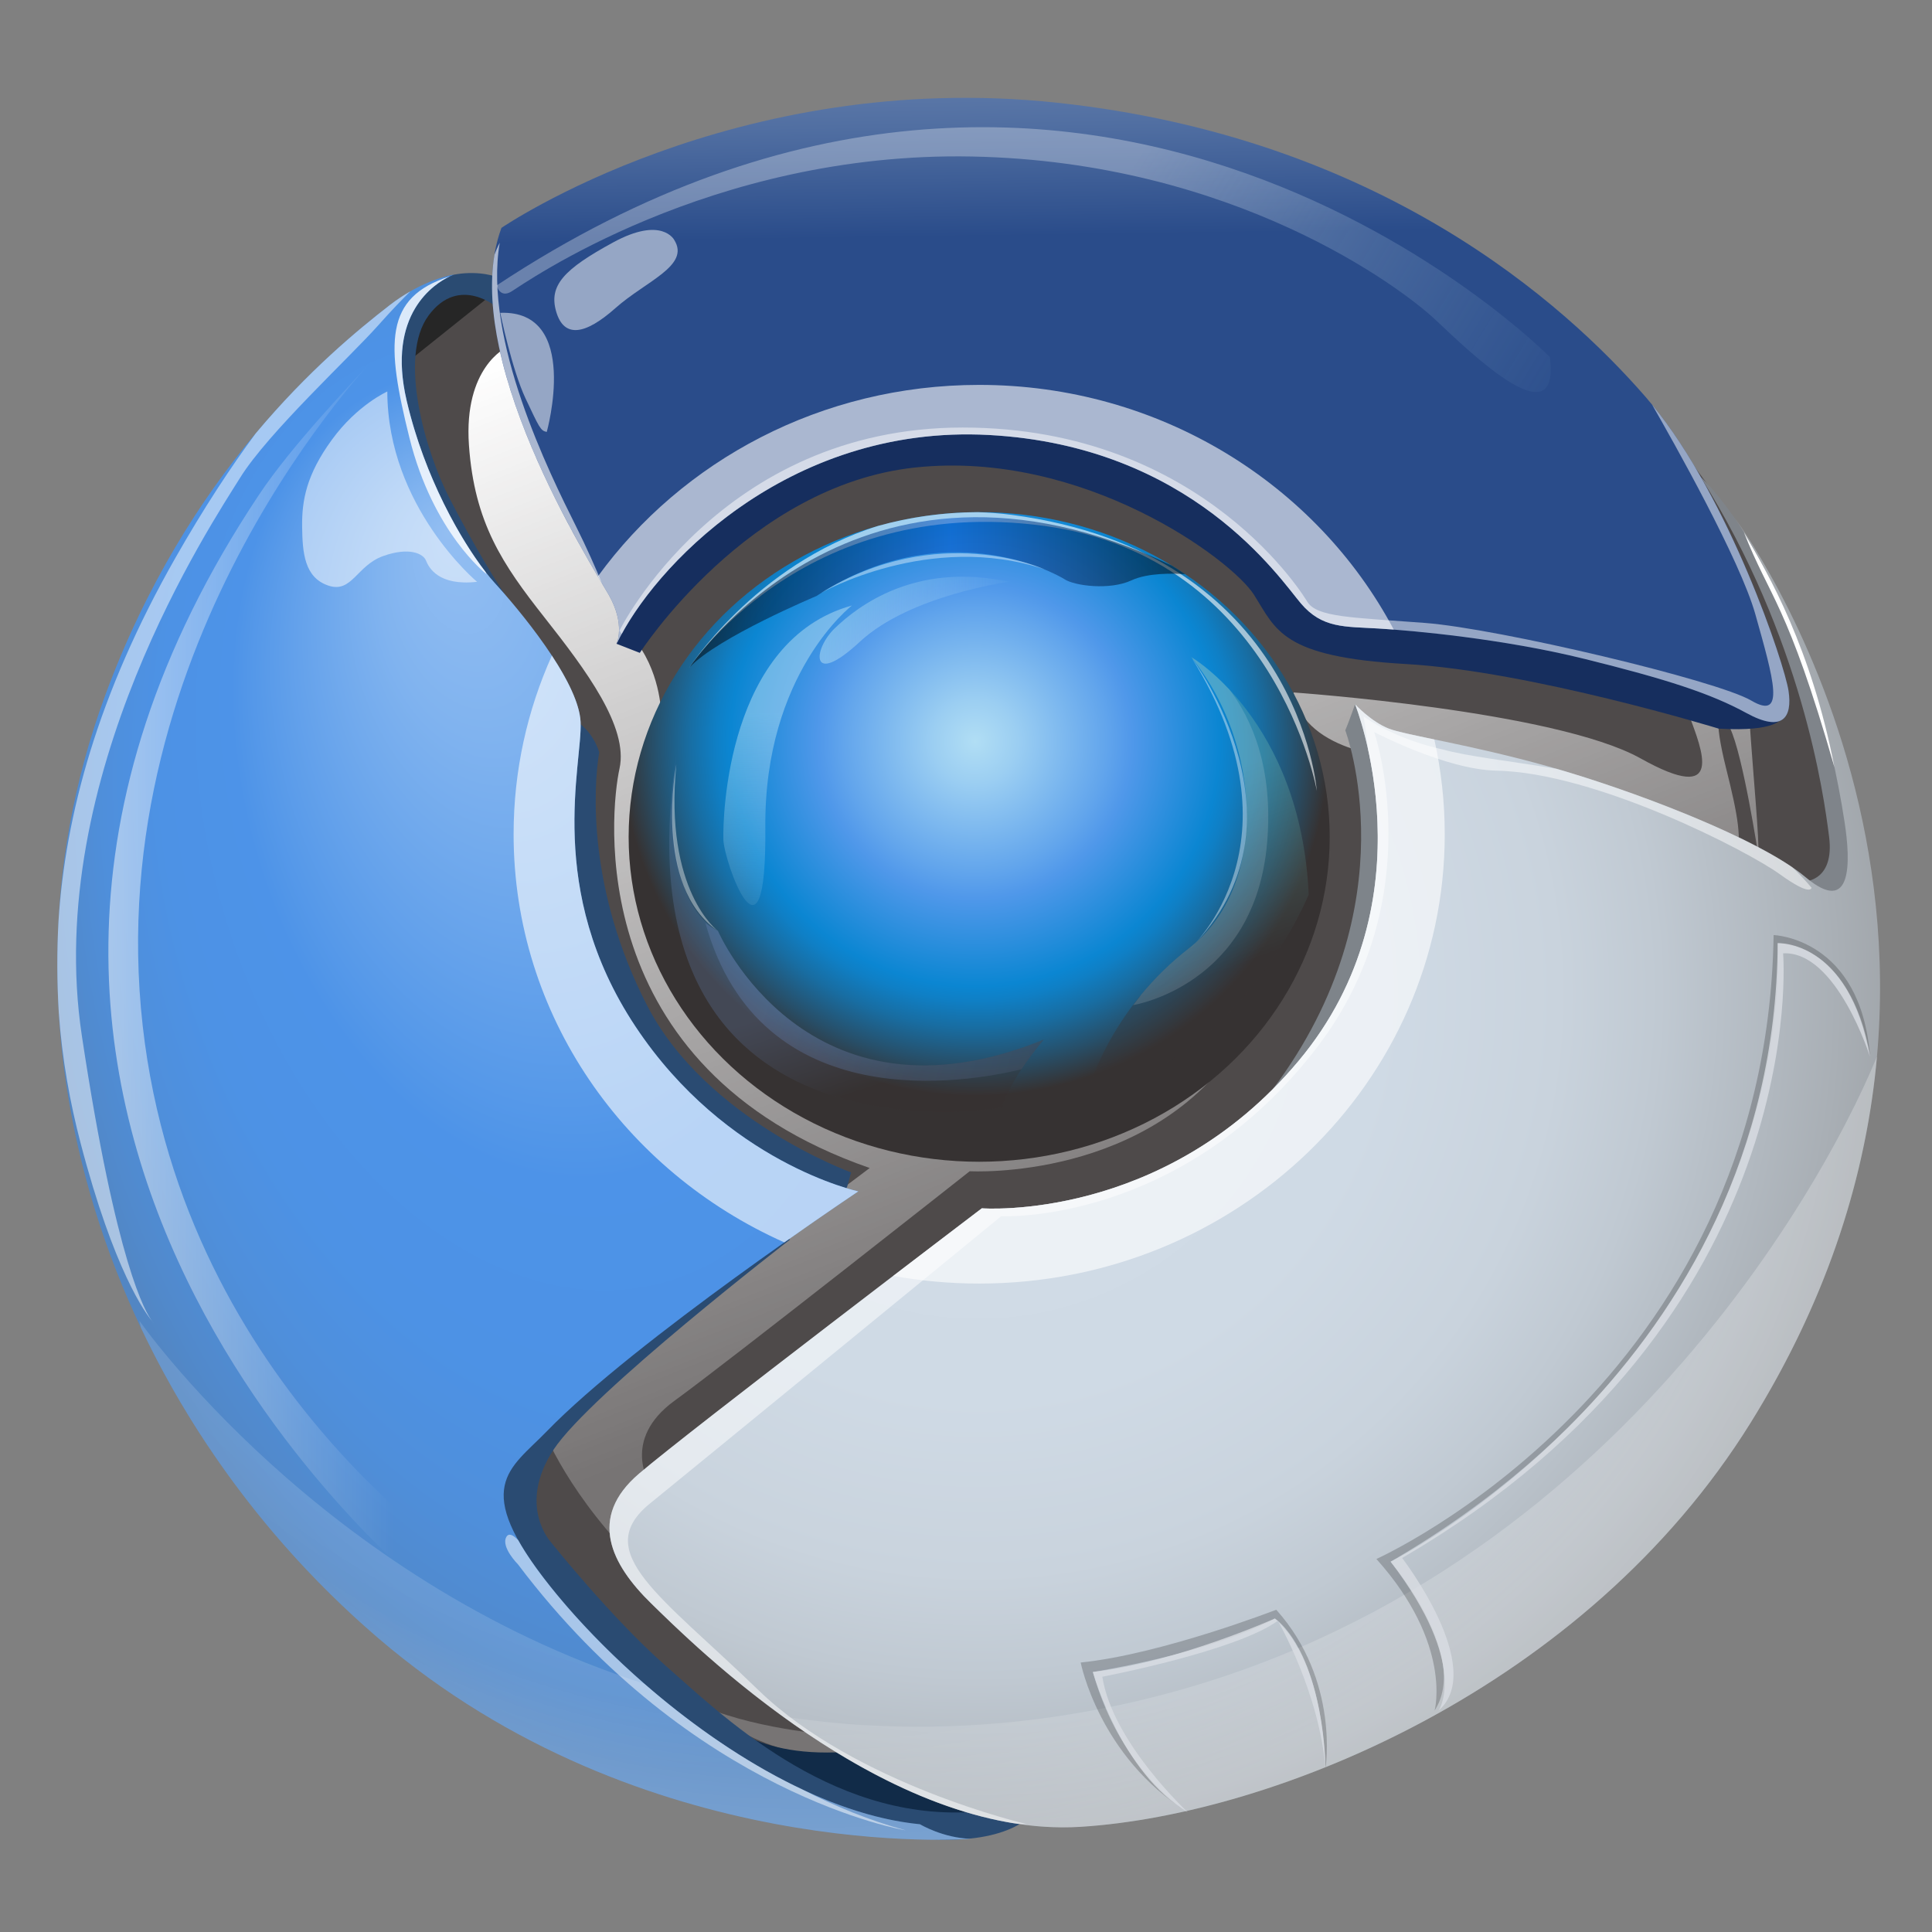
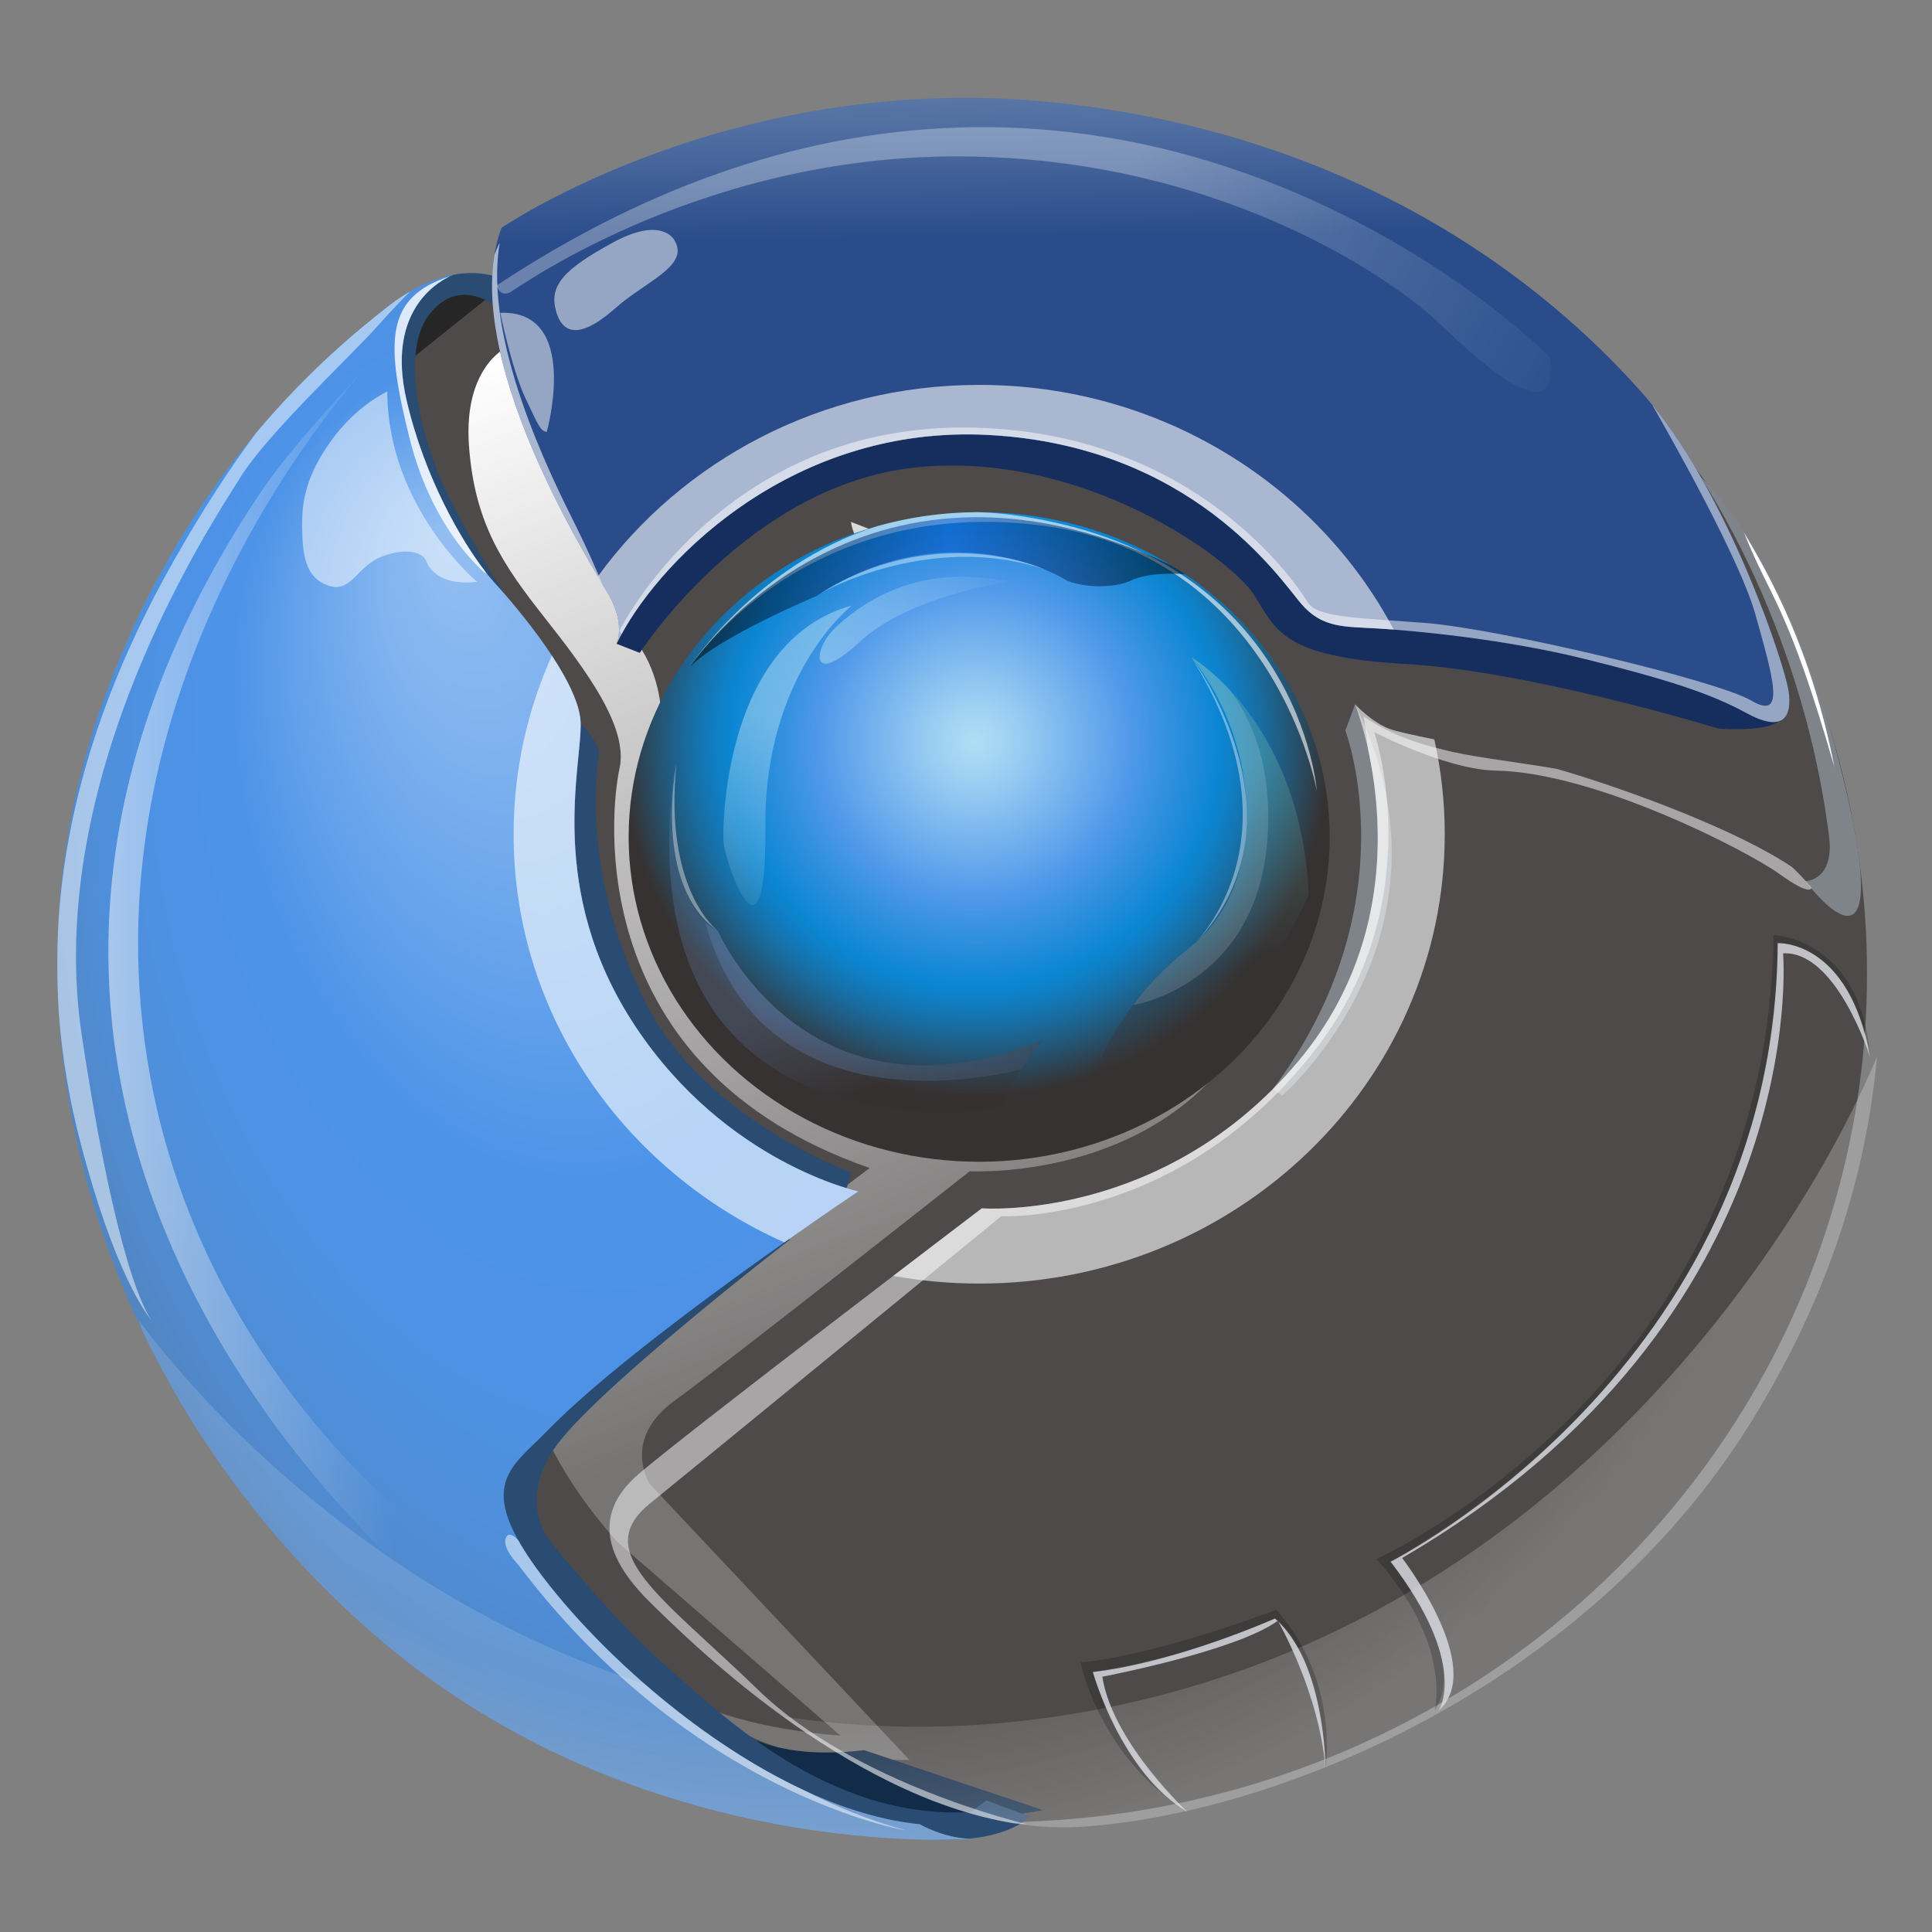
<svg xmlns="http://www.w3.org/2000/svg" xmlns:xlink="http://www.w3.org/1999/xlink" version="1.1" width="512" height="512" viewBox="0 0 512 512" id="Layer_1" xml:space="preserve">
  <rect x="0" y="0" width="512" height="512" fill="#808080" stroke="none" />
  <defs id="defs276">
    <linearGradient x1="246.287" y1="309.293" x2="344.287" y2="61.96" id="linearGradient3235" xlink:href="#SVGID_1_" gradientUnits="userSpaceOnUse" gradientTransform="matrix(1,0,0,-1,-95.525,413.639)" />
    <linearGradient x1="425.283" y1="380.217" x2="523.283" y2="132.883" id="linearGradient3237" xlink:href="#SVGID_2_" gradientUnits="userSpaceOnUse" gradientTransform="matrix(1,0,0,-1,-95.525,413.639)" />
    <radialGradient cx="354.779" cy="148.45" r="224.877" id="radialGradient3239" xlink:href="#SVGID_3_" gradientUnits="userSpaceOnUse" gradientTransform="matrix(1,0,0,-1,-95.525,413.639)" />
    <linearGradient x1="393.387" y1="379.518" x2="393.998" y2="335.523" id="linearGradient3241" xlink:href="#SVGID_4_" gradientUnits="userSpaceOnUse" gradientTransform="matrix(1,0,0,-1,-95.525,413.639)" />
    <radialGradient cx="363.576" cy="283.968" r="226.974" fx="223.237" fy="279.066" id="radialGradient3243" xlink:href="#SVGID_5_" gradientUnits="userSpaceOnUse" gradientTransform="matrix(0.269,0.963,0.647,-0.181,-112.056,-13.519)" />
    <radialGradient cx="354.112" cy="210.617" r="87.218" id="radialGradient3245" xlink:href="#SVGID_6_" gradientUnits="userSpaceOnUse" gradientTransform="matrix(1,0,0,-1,-95.525,413.639)" />
    <linearGradient x1="283.84" y1="247.407" x2="405.834" y2="247.407" id="linearGradient3247" xlink:href="#SVGID_7_" gradientUnits="userSpaceOnUse" gradientTransform="matrix(1,0,0,-1,-95.525,413.639)" />
    <linearGradient x1="315.816" y1="240.502" x2="362.487" y2="240.502" id="linearGradient3249" xlink:href="#SVGID_8_" gradientUnits="userSpaceOnUse" gradientTransform="matrix(1,0,0,-1,-95.525,413.639)" />
    <linearGradient x1="212.457" y1="195.828" x2="210.957" y2="252.828" id="linearGradient3251" xlink:href="#SVGID_9_" gradientUnits="userSpaceOnUse" />
    <linearGradient x1="325.928" y1="150.774" x2="333.595" y2="127.44" id="linearGradient3253" xlink:href="#SVGID_10_" gradientUnits="userSpaceOnUse" gradientTransform="matrix(1,0,0,-1,-95.525,413.639)" />
    <linearGradient x1="299.559" y1="149.418" x2="415.892" y2="114.418" id="linearGradient3255" xlink:href="#SVGID_11_" gradientUnits="userSpaceOnUse" gradientTransform="matrix(1,0,0,-1,-95.525,413.639)" />
    <linearGradient x1="394.055" y1="195.11" x2="410.055" y2="152.11" id="linearGradient3257" xlink:href="#SVGID_12_" gradientUnits="userSpaceOnUse" gradientTransform="matrix(1,0,0,-1,-95.525,413.639)" />
    <linearGradient x1="140.64" y1="153.574" x2="231.779" y2="153.574" id="linearGradient3259" xlink:href="#SVGID_13_" gradientUnits="userSpaceOnUse" gradientTransform="matrix(1,0,0,-1,-95.525,413.639)" />
    <linearGradient x1="273.692" y1="99.52" x2="378.692" y2="163.52" id="linearGradient3261" xlink:href="#SVGID_14_" gradientUnits="userSpaceOnUse" />
    <radialGradient cx="314.445" cy="191.782" r="257.587" id="radialGradient3263" xlink:href="#SVGID_15_" gradientUnits="userSpaceOnUse" gradientTransform="matrix(1,0,0,-1,-95.525,413.639)" />
    <radialGradient cx="314.445" cy="191.781" r="257.587" id="radialGradient3265" xlink:href="#SVGID_16_" gradientUnits="userSpaceOnUse" gradientTransform="matrix(1,0,0,-1,-95.525,413.639)" />
  </defs>
  <g transform="matrix(1.076,0,0,1.076,-19.823,-21.942)" id="Inside__x2B__gloss">
    <ellipse cx="263.586" cy="260.19" rx="214.667" ry="209" id="ellipse4" style="fill:#4e4a4a" />
    <g id="g6">
      <linearGradient x1="246.287" y1="309.293" x2="344.287" y2="61.96" id="SVGID_1_" gradientUnits="userSpaceOnUse" gradientTransform="matrix(1,0,0,-1,-95.525,413.639)">
        <stop id="stop9" style="stop-color:#ffffff;stop-opacity:1" offset="0" />
        <stop id="stop11" style="stop-color:#ffffff;stop-opacity:0.887" offset="0.147" />
        <stop id="stop13" style="stop-color:#ffffff;stop-opacity:0.23" offset="1" />
      </linearGradient>
      <path d="m 143.086,106.023 c 0,0 -10.499,4.833 -9.166,24 1.333,19.167 8.333,29.417 18.583,42.417 10.25,13 20.75,27 18.5,37.25 -2.25,10.25 -9.375,73.708 61.625,98.375 l -81.625,61.375 c 0,0 4.25,13.75 19.5,30.75 l 54.917,47.667 c 0,0 -19.334,-1.166 -33.334,-7 0,0 13.334,13 37.167,12.833 l 13.167,0.167 -63.917,-67.917 c 0,0 -7.251,-10.916 6.083,-20.583 13.334,-9.667 72.667,-56.5 72.667,-56.5 0,0 44.75,2.583 66.75,-31.917 0,0 -55.75,47.249 -97.75,11.583 -42,-35.666 -45,-92.666 -45,-92.666 0,0 -0.25,-10.667 -7,-18.417 -6.75,-7.75 -2.25,-40.75 -2.25,-40.75 0,0 -8.084,-37.584 -28.917,-30.667 z" id="path15" style="fill:url(#linearGradient3235)" />
      <linearGradient x1="425.283" y1="380.217" x2="523.283" y2="132.883" id="SVGID_2_" gradientUnits="userSpaceOnUse" gradientTransform="matrix(1,0,0,-1,-95.525,413.639)">
        <stop id="stop18" style="stop-color:#ffffff;stop-opacity:1" offset="0" />
        <stop id="stop20" style="stop-color:#ffffff;stop-opacity:0.887" offset="0.147" />
        <stop id="stop22" style="stop-color:#ffffff;stop-opacity:0.23" offset="1" />
      </linearGradient>
-       <path d="m 337.003,190.94 c 0,0 64.5,4.5 85.5,16.25 21,11.75 15,-2.25 12,-10.5 -3,-8.25 13.75,-14.75 14.75,0.25 1,15 2.5,30 2.25,34.25 0,0 -3.75,-24.75 -7,-31.5 -3.25,-6.75 -4,-2.25 -1,9.75 3,12 4,17.5 2.5,23.5 l -81.75,-25.75 c 0,0 -24.667,-0.834 -27.25,-16.25 z" id="path24" style="fill:url(#linearGradient3237)" />
+       <path d="m 337.003,190.94 l -81.75,-25.75 c 0,0 -24.667,-0.834 -27.25,-16.25 z" id="path24" style="fill:url(#linearGradient3237)" />
    </g>
  </g>
  <g transform="matrix(1.076,0,0,1.076,-19.823,-21.942)" id="shield_sides">
    <path d="m 196.003,443.44 c 0,0 8.75,11.25 35.25,8 l 44,14.75 c 0,0 -55,12.25 -79.25,-22.75 z" id="path27" style="fill:#112b48" />
    <path d="m 139.253,93.19 -23.333,18.667 c 0,0 5,-26.334 23.333,-18.667" id="path29" style="fill:#262626" />
    <path d="m 227.045,312.774 1,-3.625 c 0,0 -35.792,-12.959 -50.292,-41.209 -14.5,-28.25 -13.25,-53.25 -11.75,-62.25 0,0 -1.582,-6.249 -7.749,-8.833 -6.167,-2.584 -8.001,50.333 11.249,77.333 19.25,27 55,41.75 55,41.75 l 2.542,-3.166 z" id="path31" style="fill:#2a4b72" />
    <path d="m 213.003,325.69 c 0,0 -49.25,38 -58.25,51.75 -9,13.75 -0.666,22.751 -0.666,22.751 0,0 15.166,19 28.333,30.5 13.167,11.5 39.833,37.999 75.083,35.999 l 3.875,-2.875 10.625,4 c 0,0 -8.125,9.25 -35,4.125 -20.7,-3.947 -67.75,-31.083 -91.083,-62.083 -23.333,-31 2.333,-42.667 28,-63 25.667,-20.333 35.667,-23.334 35.667,-23.334 l 3.416,2.167 z" id="path33" style="fill:#2a4b72" />
    <path d="m 457.128,197.315 c 0,0 -0.875,3.376 -15.375,2.542 0,0 -46.25,-14.167 -77,-15.917 -30.75,-1.75 -31.999,-8.416 -37.499,-17.083 -5.5,-8.667 -42.001,-35.668 -83.334,-31.334 -41.333,4.334 -67.917,45.667 -67.917,45.667 l -5.749,-2.249 7.166,-15.25 c 0,0 23.166,-38.167 73.833,-41.167 50.667,-3 80.333,17.667 94.333,34.667 14,17 64.334,14.667 96.334,27 0,0 15.249,3.915 15.208,13.124 z" id="path35" style="fill:#162e5e" />
    <path d="M 141.753,89.065" id="path37" style="fill:none;stroke:#f05a28;stroke-width:0.929" />
    <path d="m 141.128,96.315 c 0,0 -9.5,-8.5 -17.125,1.75 -7.625,10.25 -0.751,33.624 5.083,44.958 5.834,11.334 12.167,21.917 15.542,26.417 0,0 -9.875,-9 -18.625,-22 -8.75,-13 -14.5,-26.25 -10.75,-43.75 3.75,-17.5 19.917,-17.042 25.25,-15.166 l 0.625,7.791 z" id="path39" style="fill:#2a4b72" />
    <path d="m 463.128,237.44 c 0,0 7.125,-0.251 5.792,-10.917 -1.333,-10.666 -6.667,-48.958 -31.667,-88.708 0,0 21.999,19.709 35.333,75.042 13.334,55.333 -9.458,24.583 -9.458,24.583 z" id="path41" style="fill:#7f848a" />
    <path d="m 352.17,193.857 c 0,0 -1.707,4.791 -2.416,6.416 0,0 16.347,42.774 -17.827,88.347 l 2.326,1.57 c 0,0 45.834,-39.666 17.917,-96.333 z" id="path43" style="fill:#7e848a" />
  </g>
  <g transform="matrix(1.076,0,0,1.076,-19.823,-21.942)" id="_x33__shields__x2B__kern">
    <radialGradient cx="354.779" cy="148.45" r="224.877" id="SVGID_3_" gradientUnits="userSpaceOnUse" gradientTransform="matrix(1,0,0,-1,-95.525,413.639)">
      <stop id="stop47" style="stop-color:#d1dce7;stop-opacity:1" offset="0.091" />
      <stop id="stop49" style="stop-color:#cfdae5;stop-opacity:1" offset="0.444" />
      <stop id="stop51" style="stop-color:#c9d3dd;stop-opacity:1" offset="0.636" />
      <stop id="stop53" style="stop-color:#c0c9d2;stop-opacity:1" offset="0.747" />
      <stop id="stop55" style="stop-color:#a9afb5;stop-opacity:1" offset="0.941" />
      <stop id="stop57" style="stop-color:#a1a6ab;stop-opacity:1" offset="1" />
    </radialGradient>
-     <path d="m 445.586,147.857 c 0,0 78,104 3.99,222.97 -40.724,65.46 -117.333,96.499 -165,99.499 -47.667,3 -95.875,-45.375 -105.75,-55 -9.875,-9.625 -15.75,-21.124 -3,-31.999 12.75,-10.875 84.417,-65.334 84.417,-65.334 0,0 44.76,3.447 78.01,-36.303 33.25,-39.75 13.917,-87.833 13.917,-87.833 0,0 4,4.333 8.333,5.999 4.333,1.668 19.75,3.834 39.375,9.334 19.625,5.5 51.625,17.5 63.25,27.25 11.625,9.75 11.063,-3.979 9.625,-13.416 -7.333,-48.167 -27.167,-75.167 -27.167,-75.167 z" id="path59" style="fill:url(#radialGradient3239)" />
    <linearGradient x1="393.387" y1="379.518" x2="393.998" y2="335.523" id="SVGID_4_" gradientUnits="userSpaceOnUse" gradientTransform="matrix(1,0,0,-1,-95.525,413.639)">
      <stop id="stop62" style="stop-color:#647fad;stop-opacity:1" offset="0" />
      <stop id="stop64" style="stop-color:#516fa2;stop-opacity:1" offset="0.376" />
      <stop id="stop66" style="stop-color:#2a4c8a;stop-opacity:1" offset="1" />
    </linearGradient>
    <path d="m 170.253,179.065 c 0,0 2.313,-4.75 -1.875,-12.125 -4.188,-7.375 -37.792,-59.751 -26.458,-90.417 0,0 57.333,-39.333 136.833,-30.833 79.5,8.5 125,49.5 145,72.5 20,23 34.167,65.667 35.167,72.334 1,6.667 -1.501,10.332 -10.334,5.499 -8.833,-4.833 -19.666,-8.333 -39.833,-13.333 -20.167,-5 -42.499,-7 -50.833,-7.5 -8.334,-0.5 -13.833,0.001 -19.083,-6.166 -5.25,-6.167 -26.917,-38.835 -76.917,-41.501 -50,-2.666 -83.001,33.084 -91.667,51.542 z" id="path68" style="fill:url(#linearGradient3241)" />
    <radialGradient cx="363.576" cy="283.968" r="226.974" fx="223.237" fy="279.066" id="SVGID_5_" gradientUnits="userSpaceOnUse" gradientTransform="matrix(0.269,0.963,0.647,-0.181,-112.056,-13.519)">
      <stop id="stop71" style="stop-color:#93bef2;stop-opacity:1" offset="0" />
      <stop id="stop73" style="stop-color:#80b3ef;stop-opacity:1" offset="0.143" />
      <stop id="stop75" style="stop-color:#5095e8;stop-opacity:1" offset="0.432" />
      <stop id="stop77" style="stop-color:#4d93e8;stop-opacity:1" offset="0.449" />
      <stop id="stop79" style="stop-color:#4d92e5;stop-opacity:1" offset="0.601" />
      <stop id="stop81" style="stop-color:#4f8fdb;stop-opacity:1" offset="0.716" />
      <stop id="stop83" style="stop-color:#5189cb;stop-opacity:1" offset="0.819" />
      <stop id="stop85" style="stop-color:#5286c3;stop-opacity:1" offset="0.857" />
    </radialGradient>
    <path d="m 229.815,313.815 c 0,0 -55.188,36.875 -76.688,59.063 -9.185,9.478 -18.875,13.563 0.875,38.313 19.75,24.75 57.5,55.25 91,58.5 0,0 5.667,3.417 12.584,3.584 0,0 -80.667,6.583 -146,-49.417 -65.333,-56 -98.246,-147.845 -67.333,-232 20.31,-55.288 54.499,-84.167 70.124,-96.292 8.442,-6.552 15.876,-7.541 15.876,-7.541 0,0 -17.584,5.833 -11.667,31.083 5.104,21.784 16.166,38.833 21.666,44.833 5.5,6 20.667,23.917 21.167,34.25 0.5,10.333 -8.833,41.333 13.5,75 22.333,33.667 54.896,40.624 54.896,40.624 z" id="path87" style="fill:url(#radialGradient3243)" />
    <radialGradient cx="354.112" cy="210.617" r="87.218" id="SVGID_6_" gradientUnits="userSpaceOnUse" gradientTransform="matrix(1,0,0,-1,-95.525,413.639)">
      <stop id="stop90" style="stop-color:#b1def4;stop-opacity:1" offset="0" />
      <stop id="stop92" style="stop-color:#9bcef2;stop-opacity:1" offset="0.12" />
      <stop id="stop94" style="stop-color:#62a5ec;stop-opacity:1" offset="0.37" />
      <stop id="stop96" style="stop-color:#5098ea;stop-opacity:1" offset="0.442" />
      <stop id="stop98" style="stop-color:#0b86d2;stop-opacity:1" offset="0.691" />
      <stop id="stop100" style="stop-color:#0f7fc5;stop-opacity:1" offset="0.732" />
      <stop id="stop102" style="stop-color:#186da2;stop-opacity:1" offset="0.808" />
      <stop id="stop104" style="stop-color:#274f69;stop-opacity:1" offset="0.91" />
      <stop id="stop106" style="stop-color:#363232;stop-opacity:1" offset="1" />
    </radialGradient>
    <ellipse cx="259.586" cy="226.524" rx="86.334" ry="80" id="ellipse108" style="fill:url(#radialGradient3245)" />
  </g>
  <g transform="matrix(1.076,0,0,1.076,-19.823,-21.942)" id="Edge_gloss">
    <path d="m 425.315,120.05 c 5.171,8.99 21.656,38.197 25.438,51.641 4.5,16 7.5,26.25 -1,21.25 -8.5,-5 -62.25,-17.75 -80.375,-19.125 -18.125,-1.375 -26.625,-1.375 -29,-5.25 0,0 -25.125,-42.875 -84.875,-42.875 -59.75,0 -84.5,50 -84.5,50 l 0.541,0.852 c 10.308,-18.994 42.561,-51.567 90.376,-49.019 50,2.666 71.667,35.334 76.917,41.501 5.25,6.167 10.749,5.666 19.083,6.166 8.334,0.5 30.666,2.5 50.833,7.5 20.167,5 31,8.5 39.833,13.333 8.833,4.833 11.334,1.168 10.334,-5.499 -0.973,-6.494 -14.434,-47.111 -33.605,-70.475 z" id="path111" style="opacity:0.5;fill:#ffffff" />
    <path d="m 456.753,235.69 c 7.833,5.667 7.833,3.333 7.833,3.333 -1.496,-1.785 -3.079,-3.454 -4.729,-5.027 -13.054,-8.901 -39.937,-19 -57.992,-24.238 -11.664,-1.974 -21.896,-3.03 -28.235,-4.816 0,0 -10.708,-2.083 -19.375,-8.083 0,0 0.621,3.109 1.139,8.198 3.619,16.565 6.26,48.663 -17.139,76.635 -33.25,39.75 -78.01,36.303 -78.01,36.303 0,0 -71.667,54.459 -84.417,65.334 -12.75,10.875 -6.875,22.374 3,31.999 8.728,8.508 47.398,47.274 89.175,54.101 1.221,0.12 2.367,0.209 3.419,0.265 0,0 -42.167,-9.75 -66.167,-33 -24,-23.25 -41.5,-34 -26.75,-46 14.75,-12 86.5,-70.75 86.5,-70.75 0,0 44.383,2.184 77.917,-41.749 27.958,-36.626 13.958,-77.501 13.958,-77.501 0,0 17.584,9.25 30.042,9.5 24.662,0.492 61.998,19.829 69.831,25.496 z" id="path113" style="opacity:0.5;fill:#ffffff" />
    <path d="m 470.24,209.38 c -11.675,-40.627 -15.925,-41.626 -22.3,-57.877 6.251,10.625 16.563,28.562 22.3,57.877 z" id="path115" style="fill:#ffffff" />
    <path d="m 138.253,161.815 c -0.101,-0.205 -0.188,-0.404 -0.285,-0.609 -5.871,-7.573 -14.91,-23.02 -19.381,-42.099 -5.029,-21.46 6.912,-28.891 10.612,-30.64 -16.248,5.141 -15.677,16.641 -9.946,39.723 5.833,23.5 19,33.625 19,33.625 z" id="path117" style="opacity:0.8;fill:#ffffff" />
    <path d="M 139.253,161.815" id="path119" style="fill:none;stroke:#be1e2d;stroke-width:0.929" />
    <path d="M 131.086,88.19" id="path121" style="fill:none;stroke:#be1e2d;stroke-width:0.929" />
    <path d="m 154.003,411.19 c -3.535,-4.43 -6.112,-8.188 -7.934,-11.443 -1.214,-1.271 -2.341,-1.898 -2.941,-0.807 -1.375,2.5 2.875,6.75 2.875,6.75 43,57 95.5,65.5 95.5,65.5 -8.859,-2.4 -17.355,-5.885 -25.355,-10.012 -24.504,-11.484 -47.964,-32.217 -62.145,-49.988 z" id="path123" style="opacity:0.5;fill:#ffffff" />
    <path d="m 267.503,147.19 c -2.863,-0.377 -5.652,-0.584 -8.372,-0.654 -8.49,0.041 -16.688,1.222 -24.429,3.378 -30.453,9.491 -46.949,35.526 -46.949,35.526 0,0 28.079,-43.671 88,-35.5 56.833,7.75 67,65.25 67,65.25 0,0 -4.295,-58.654 -75.25,-68 z" id="path125" style="opacity:0.6;fill:#ffffff" />
    <path d="m 160.253,149.94 c -6.5,-13 -22.833,-45.916 -18.75,-69.75 0,0 -0.581,1.019 -1.302,2.951 -4.647,28.16 19.106,68.525 26.474,80.91 -1.593,-3.868 -3.737,-8.739 -6.422,-14.111 z" id="path127" style="opacity:0.6;fill:#ffffff" />
  </g>
  <g transform="matrix(1.076,0,0,1.076,-19.823,-21.942)" id="Kern_gloss">
    <linearGradient x1="283.84" y1="247.407" x2="405.834" y2="247.407" id="SVGID_7_" gradientUnits="userSpaceOnUse" gradientTransform="matrix(1,0,0,-1,-95.525,413.639)">
      <stop id="stop131" style="stop-color:#000000;stop-opacity:1" offset="0" />
      <stop id="stop133" style="stop-color:#000916;stop-opacity:1" offset="0.075" />
      <stop id="stop135" style="stop-color:#002150;stop-opacity:1" offset="0.233" />
      <stop id="stop137" style="stop-color:#0046ab;stop-opacity:1" offset="0.458" />
      <stop id="stop139" style="stop-color:#0052c9;stop-opacity:1" offset="0.527" />
      <stop id="stop141" style="stop-color:#000000;stop-opacity:1" offset="0.994" />
    </linearGradient>
    <path d="m 307.007,159.683 c -77.92,-37.325 -118.691,25.008 -118.691,25.008 7,-7.375 31.188,-17.5 31.188,-17.5 31.25,-20.5 58.625,-5.75 61.125,-4.125 2.5,1.625 11.125,2.75 16.5,0.25 4.021,-1.871 10.281,-1.712 13.18,-1.513 -1.083,-0.73 -2.183,-1.438 -3.302,-2.12 z" id="path143" style="opacity:0.52;fill:url(#linearGradient3247)" />
    <path d="m 220.628,166.44 c 0,0 26.709,-15.25 55.042,-5.833 0,0 -26.25,-12 -55.042,5.833 z" id="path145" style="opacity:0.4;fill:#ffffff" />
    <linearGradient x1="315.816" y1="240.502" x2="362.487" y2="240.502" id="SVGID_8_" gradientUnits="userSpaceOnUse" gradientTransform="matrix(1,0,0,-1,-95.525,413.639)">
      <stop id="stop148" style="stop-color:#b1def4;stop-opacity:1" offset="0.006" />
      <stop id="stop150" style="stop-color:#b1def4;stop-opacity:0.07" offset="1" />
    </linearGradient>
    <path d="m 266.961,163.69 c 0,0 -24.375,3.25 -36.75,14.75 -12.375,11.5 -11.625,1.875 -6.125,-3.375 5.5,-5.25 19.625,-16.375 42.875,-11.375 z" id="path152" style="opacity:0.52;fill:url(#linearGradient3249)" />
    <linearGradient x1="212.457" y1="195.828" x2="210.957" y2="252.828" id="SVGID_9_" gradientUnits="userSpaceOnUse">
      <stop id="stop155" style="stop-color:#b1def4;stop-opacity:1" offset="0.006" />
      <stop id="stop157" style="stop-color:#b1def4;stop-opacity:0.07" offset="1" />
    </linearGradient>
    <path d="m 228.253,169.523 c 0,0 -21.666,16.667 -21.333,54.667 0.333,38 -10.168,8.5 -10.334,3 -0.166,-5.5 0.834,-49.167 31.667,-57.667 z" id="path159" style="opacity:0.52;fill:url(#linearGradient3251)" />
    <linearGradient x1="325.928" y1="150.774" x2="333.595" y2="127.44" id="SVGID_10_" gradientUnits="userSpaceOnUse" gradientTransform="matrix(1,0,0,-1,-95.525,413.639)">
      <stop id="stop162" style="stop-color:#647fad;stop-opacity:1" offset="0.006" />
      <stop id="stop164" style="stop-color:#5c7197;stop-opacity:1" offset="0.225" />
      <stop id="stop166" style="stop-color:#464d5e;stop-opacity:1" offset="0.679" />
      <stop id="stop168" style="stop-color:#363232;stop-opacity:1" offset="1" />
    </linearGradient>
    <path d="m 185.253,204.94 c 0,0 -6.167,35.417 10,44.75 0,0 21.75,50.5 80.25,26.75 0,0 -8.417,9.75 -10.25,16.75 0,0 -97,17.166 -80,-88.25 z" id="path170" style="opacity:0.29;fill:url(#linearGradient3253)" />
    <linearGradient x1="299.559" y1="149.418" x2="415.892" y2="114.418" id="SVGID_11_" gradientUnits="userSpaceOnUse" gradientTransform="matrix(1,0,0,-1,-95.525,413.639)">
      <stop id="stop173" style="stop-color:#647fad;stop-opacity:1" offset="0.006" />
      <stop id="stop175" style="stop-color:#5c7197;stop-opacity:1" offset="0.225" />
      <stop id="stop177" style="stop-color:#464d5e;stop-opacity:1" offset="0.679" />
      <stop id="stop179" style="stop-color:#363232;stop-opacity:1" offset="1" />
    </linearGradient>
    <path d="m 275.503,276.44 c -58.5,23.75 -80.25,-26.75 -80.25,-26.75 -1.127,-0.556 -2.151,-1.215 -3.085,-1.961 13.465,48.423 64.84,39.194 77.832,36.019 2.716,-4.077 5.503,-7.308 5.503,-7.308 z" id="path181" style="opacity:0.38;fill:url(#linearGradient3255)" />
    <path d="m 195.253,249.69 c 0,0 -13.333,-9.75 -10.249,-41.083 0,0 -5.917,30.083 10.249,41.083 z" id="path183" style="opacity:0.4;fill:#ffffff" />
    <linearGradient x1="394.055" y1="195.11" x2="410.055" y2="152.11" id="SVGID_12_" gradientUnits="userSpaceOnUse" gradientTransform="matrix(1,0,0,-1,-95.525,413.639)">
      <stop id="stop186" style="stop-color:#64b0ad;stop-opacity:1" offset="0.006" />
      <stop id="stop188" style="stop-color:#5c9a97;stop-opacity:1" offset="0.221" />
      <stop id="stop190" style="stop-color:#476160;stop-opacity:1" offset="0.665" />
      <stop id="stop192" style="stop-color:#363232;stop-opacity:1" offset="1" />
    </linearGradient>
    <path d="m 286.253,289.69 c 0,0 5,-20.25 25,-35.75 20,-15.5 17.75,-50.75 0.5,-71.75 0,0 27,15.5 29,58.5 0,0 -16.5,41.25 -54.5,49 z" id="path194" style="opacity:0.38;fill:url(#linearGradient3257)" />
    <path d="m 321.237,190.247 c -4.545,-4.865 -8.323,-7.344 -9.251,-7.916 0.113,0.199 0.235,0.398 0.347,0.6 16.709,21.078 18.689,55.688 -1.079,71.01 -4.661,3.612 -8.498,7.481 -11.656,11.293 -1.293,1.751 -2.094,2.707 -2.094,2.707 0,0 30,-4.75 33,-40 1.572,-18.491 -3.802,-30.472 -9.267,-37.694 z" id="path196" style="opacity:0.14;fill:#ffffff" />
    <path d="m 312.087,182.69 c 0,0 30.5,40.5 -0.417,71.167 0,0 28.583,-25.834 0.417,-71.167 z" id="path198" style="opacity:0.4;fill:#ffffff" />
  </g>
  <g transform="matrix(1.076,0,0,1.076,-19.823,-21.942)" id="Gloss">
    <linearGradient x1="140.64" y1="153.574" x2="231.779" y2="153.574" id="SVGID_13_" gradientUnits="userSpaceOnUse" gradientTransform="matrix(1,0,0,-1,-95.525,413.639)">
      <stop id="stop202" style="stop-color:#ffffff;stop-opacity:1" offset="0" />
      <stop id="stop204" style="stop-color:#ffffff;stop-opacity:0" offset="0.77" />
      <stop id="stop206" style="stop-color:#ffffff;stop-opacity:0" offset="1" />
    </linearGradient>
    <path d="m 82.253,142.19 c 8.131,-12.199 22.5,-27.125 29.25,-34.5 0,0 -68.75,70 -57.916,165.501 10.204,89.952 82.667,134.666 82.667,134.666 l -12.251,4.583 c 0,0 -145.079,-115.225 -41.75,-270.25 z" id="path208" style="opacity:0.5;fill:url(#linearGradient3259)" />
    <path d="M 32.587,94.857" id="path210" style="fill:none;stroke:#f05a28;stroke-width:0.929" />
    <path d="m 113.815,116.815 c 0,0 -7.396,3.293 -13.646,11.876 -6.25,8.583 -7.418,14.916 -7.334,21.416 0.084,6.5 0.584,12.5 6.417,14.5 5.833,2 7,-4.917 13.5,-7.25 6.5,-2.333 9.916,-0.582 10.583,1.084 0.667,1.666 3.001,6.332 12.584,5.249 10e-4,0 -22.041,-18.417 -22.104,-46.875 z" id="path212" style="opacity:0.5;fill:#ffffff" />
    <path d="m 153.086,126.774 c 0,0 8.417,-30.084 -11.458,-29.334 0,0 2.875,14 6.25,21.125 3.375,7.125 3.666,7.918 5.208,8.209 z" id="path214" style="opacity:0.5;fill:#ffffff" />
    <path d="m 184.504,79.523 c 0,0 -3.001,-5.999 -15.084,0.584 -12.083,6.583 -15.917,10.583 -14,17.083 1.917,6.5 7.084,5.749 14.584,-0.917 7.5,-6.666 18.417,-10.417 14.5,-16.75 z" id="path216" style="opacity:0.5;fill:#ffffff" />
    <linearGradient x1="273.692" y1="99.52" x2="378.692" y2="163.52" id="SVGID_14_" gradientUnits="userSpaceOnUse">
      <stop id="stop219" style="stop-color:#ffffff;stop-opacity:1" offset="0.006" />
      <stop id="stop221" style="stop-color:#b1def4;stop-opacity:0.07" offset="1" />
    </linearGradient>
    <path d="m 400.128,108.315 c 0,0 -112.875,-114.625 -259.375,-17.625 0,0 0.75,3.25 3.625,1.5 2.875,-1.75 48.875,-34.5 113.375,-33.25 64.5,1.25 105.75,32.25 114.25,40.25 8.5,8 30.833,29.749 28.125,9.125 z" id="path223" style="opacity:0.3;fill:url(#linearGradient3261)" />
    <g id="g225">
      <path d="m 56.253,346.19 c 0,0 -0.119,-0.121 -0.335,-0.377 0.219,0.28 0.335,0.377 0.335,0.377 z" id="path227" style="opacity:0.5;fill:#ffffff" />
      <path d="m 111.42,100.69 c 3.543,-3.985 6.275,-6.784 8.067,-8.541 -1.621,0.927 -3.341,2.043 -5.109,3.416 -7.748,6.013 -20.062,16.15 -32.981,31.578 -6.156,8.304 -12.81,18.413 -19.81,30.714 -19.122,33.604 -27.068,63.375 -28.751,89.326 -0.419,7.546 -0.387,15.078 0.063,22.567 0.823,11.626 2.797,22.332 5.354,32.105 8.263,31.576 15.998,41.983 17.665,43.956 -1.607,-2.047 -8.823,-13.961 -17.332,-70.29 -9.667,-64 32.168,-126.5 39.001,-137.5 6.833,-11 27.167,-29.831 33.833,-37.331 z" id="path229" style="opacity:0.5;fill:#ffffff" />
    </g>
    <g id="g231" style="opacity:0.4">
      <radialGradient cx="314.445" cy="191.782" r="257.587" id="SVGID_15_" gradientUnits="userSpaceOnUse" gradientTransform="matrix(1,0,0,-1,-95.525,413.639)">
        <stop id="stop234" style="stop-color:#ffffff;stop-opacity:1" offset="0" />
        <stop id="stop236" style="stop-color:#ffffff;stop-opacity:0.39" offset="0.739" />
        <stop id="stop238" style="stop-color:#ffffff;stop-opacity:0.29" offset="0.861" />
        <stop id="stop240" style="stop-color:#ffffff;stop-opacity:0.334" offset="0.88" />
        <stop id="stop242" style="stop-color:#ffffff;stop-opacity:0.6" offset="1" />
      </radialGradient>
      <path d="m 257.587,473.274 c -6.917,-0.167 -12.584,-3.584 -12.584,-3.584 -23.012,-2.232 -48.028,-17.323 -67.84,-34.576 C 97.116,409.405 52.753,345.69 52.753,345.69 c 0.116,0.568 0.244,1.123 0.363,1.688 13.733,29.044 33.785,55.32 58.471,76.479 65.333,56 146,49.417 146,49.417 z" id="path244" style="fill:url(#radialGradient3263)" />
      <radialGradient cx="314.445" cy="191.781" r="257.587" id="SVGID_16_" gradientUnits="userSpaceOnUse" gradientTransform="matrix(1,0,0,-1,-95.525,413.639)">
        <stop id="stop247" style="stop-color:#ffffff;stop-opacity:1" offset="0" />
        <stop id="stop249" style="stop-color:#ffffff;stop-opacity:0.39" offset="0.739" />
        <stop id="stop251" style="stop-color:#ffffff;stop-opacity:0.29" offset="0.861" />
        <stop id="stop253" style="stop-color:#ffffff;stop-opacity:0.334" offset="0.88" />
        <stop id="stop255" style="stop-color:#ffffff;stop-opacity:0.6" offset="1" />
      </radialGradient>
      <path d="m 480.706,280.62 c -14.919,36.325 -76.471,144.068 -202.453,162.569 -24.105,3.54 -46.484,3.104 -67.047,-0.048 20.161,14.616 46.848,28.853 73.37,27.184 47.667,-3 124.276,-34.039 165,-99.499 19.716,-31.692 28.641,-62.321 31.13,-90.206 z" id="path257" style="fill:url(#radialGradient3265)" />
    </g>
    <path d="m 174.92,273.19 c -22.333,-33.667 -13,-64.667 -13.5,-75 -0.22,-4.533 -3.262,-10.524 -7.072,-16.331 -6.062,13.485 -9.429,28.361 -9.429,43.998 0,44.582 27.317,83.001 66.677,100.53 10.637,-7.505 18.22,-12.572 18.22,-12.572 0,0 -32.563,-6.958 -54.896,-40.625 z" id="path259" style="opacity:0.6;fill:#ffffff" />
    <path d="m 361.697,175.453 c -18.999,-35.777 -57.593,-60.264 -102.11,-60.264 -38.846,0 -73.175,18.646 -93.917,47.167 1.25,2.113 2.199,3.686 2.709,4.583 4.188,7.375 1.875,12.125 1.875,12.125 8.666,-18.458 41.667,-54.208 91.667,-51.542 50,2.666 71.667,35.334 76.917,41.501 5.25,6.167 10.749,5.666 19.083,6.166 1.047,0.064 2.317,0.151 3.776,0.264 z" id="path261" style="opacity:0.6;fill:#ffffff" />
    <path d="m 259.586,336.524 c 63.329,0 114.667,-49.547 114.667,-110.667 0,-8.012 -0.89,-15.82 -2.565,-23.349 -5.408,-1.126 -9.321,-1.937 -11.185,-2.652 -4.333,-1.666 -8.333,-5.999 -8.333,-5.999 0,0 19.333,48.083 -13.917,87.833 -33.25,39.75 -78.01,36.303 -78.01,36.303 0,0 -9.316,7.078 -21.828,16.643 6.862,1.235 13.938,1.888 21.171,1.888 z" id="path263" style="opacity:0.6;fill:#ffffff" />
  </g>
  <g transform="matrix(1.076,0,0,1.076,-19.823,-21.942)" id="decorative_lines">
    <path d="m 479.003,280.69 c 0,0 -3,-26.375 -22.75,-28 0,0 7.25,92.5 -95.333,152.334 0,0 19.668,22.999 10.834,36.666 0,0 4.499,-16.333 -14.334,-37.333 0,0 96.083,-42.917 97.833,-153.667 0,0 21.5,0.666 23.75,30 z" id="path266" style="opacity:0.21" />
    <path d="m 372.754,441.69 c 0,0 7.666,-11.165 -11.834,-36.666 0,0 94.666,-47.501 95.333,-152.334 0,0 17.5,-1.001 22.75,28 0,0 -8.251,-26.165 -21.417,-25.499 0,0 7.668,89.833 -93.832,148.916 0,0 20.876,27.083 9,37.583 z" id="path268" style="opacity:0.82;fill:#d9dde2" />
    <path d="m 344.878,455.94 c 0,0 3.543,-21.583 -12.124,-39.083 0,0 -28.334,11 -48.167,13 0,0 4.499,23.168 26.333,36.834 0,0 -16.333,-9.666 -23.333,-34.5 0,0 28.833,-4.5 44.833,-13.167 0,0 11.249,6.832 12.458,36.916 z" id="path270" style="opacity:0.21" />
    <path d="m 310.92,466.691 c 0,0 -18.5,-17.168 -21,-33.334 0,0 32.792,-6.228 43.229,-13.78 0,0 10.187,17.612 11.729,36.363 0,0 0.042,-26.083 -12.458,-36.916 0,0 -24.333,10.834 -44.833,13.167 0,0 6.999,25 23.333,34.5 z" id="path272" style="opacity:0.82;fill:#d9dde2" />
  </g>
</svg>